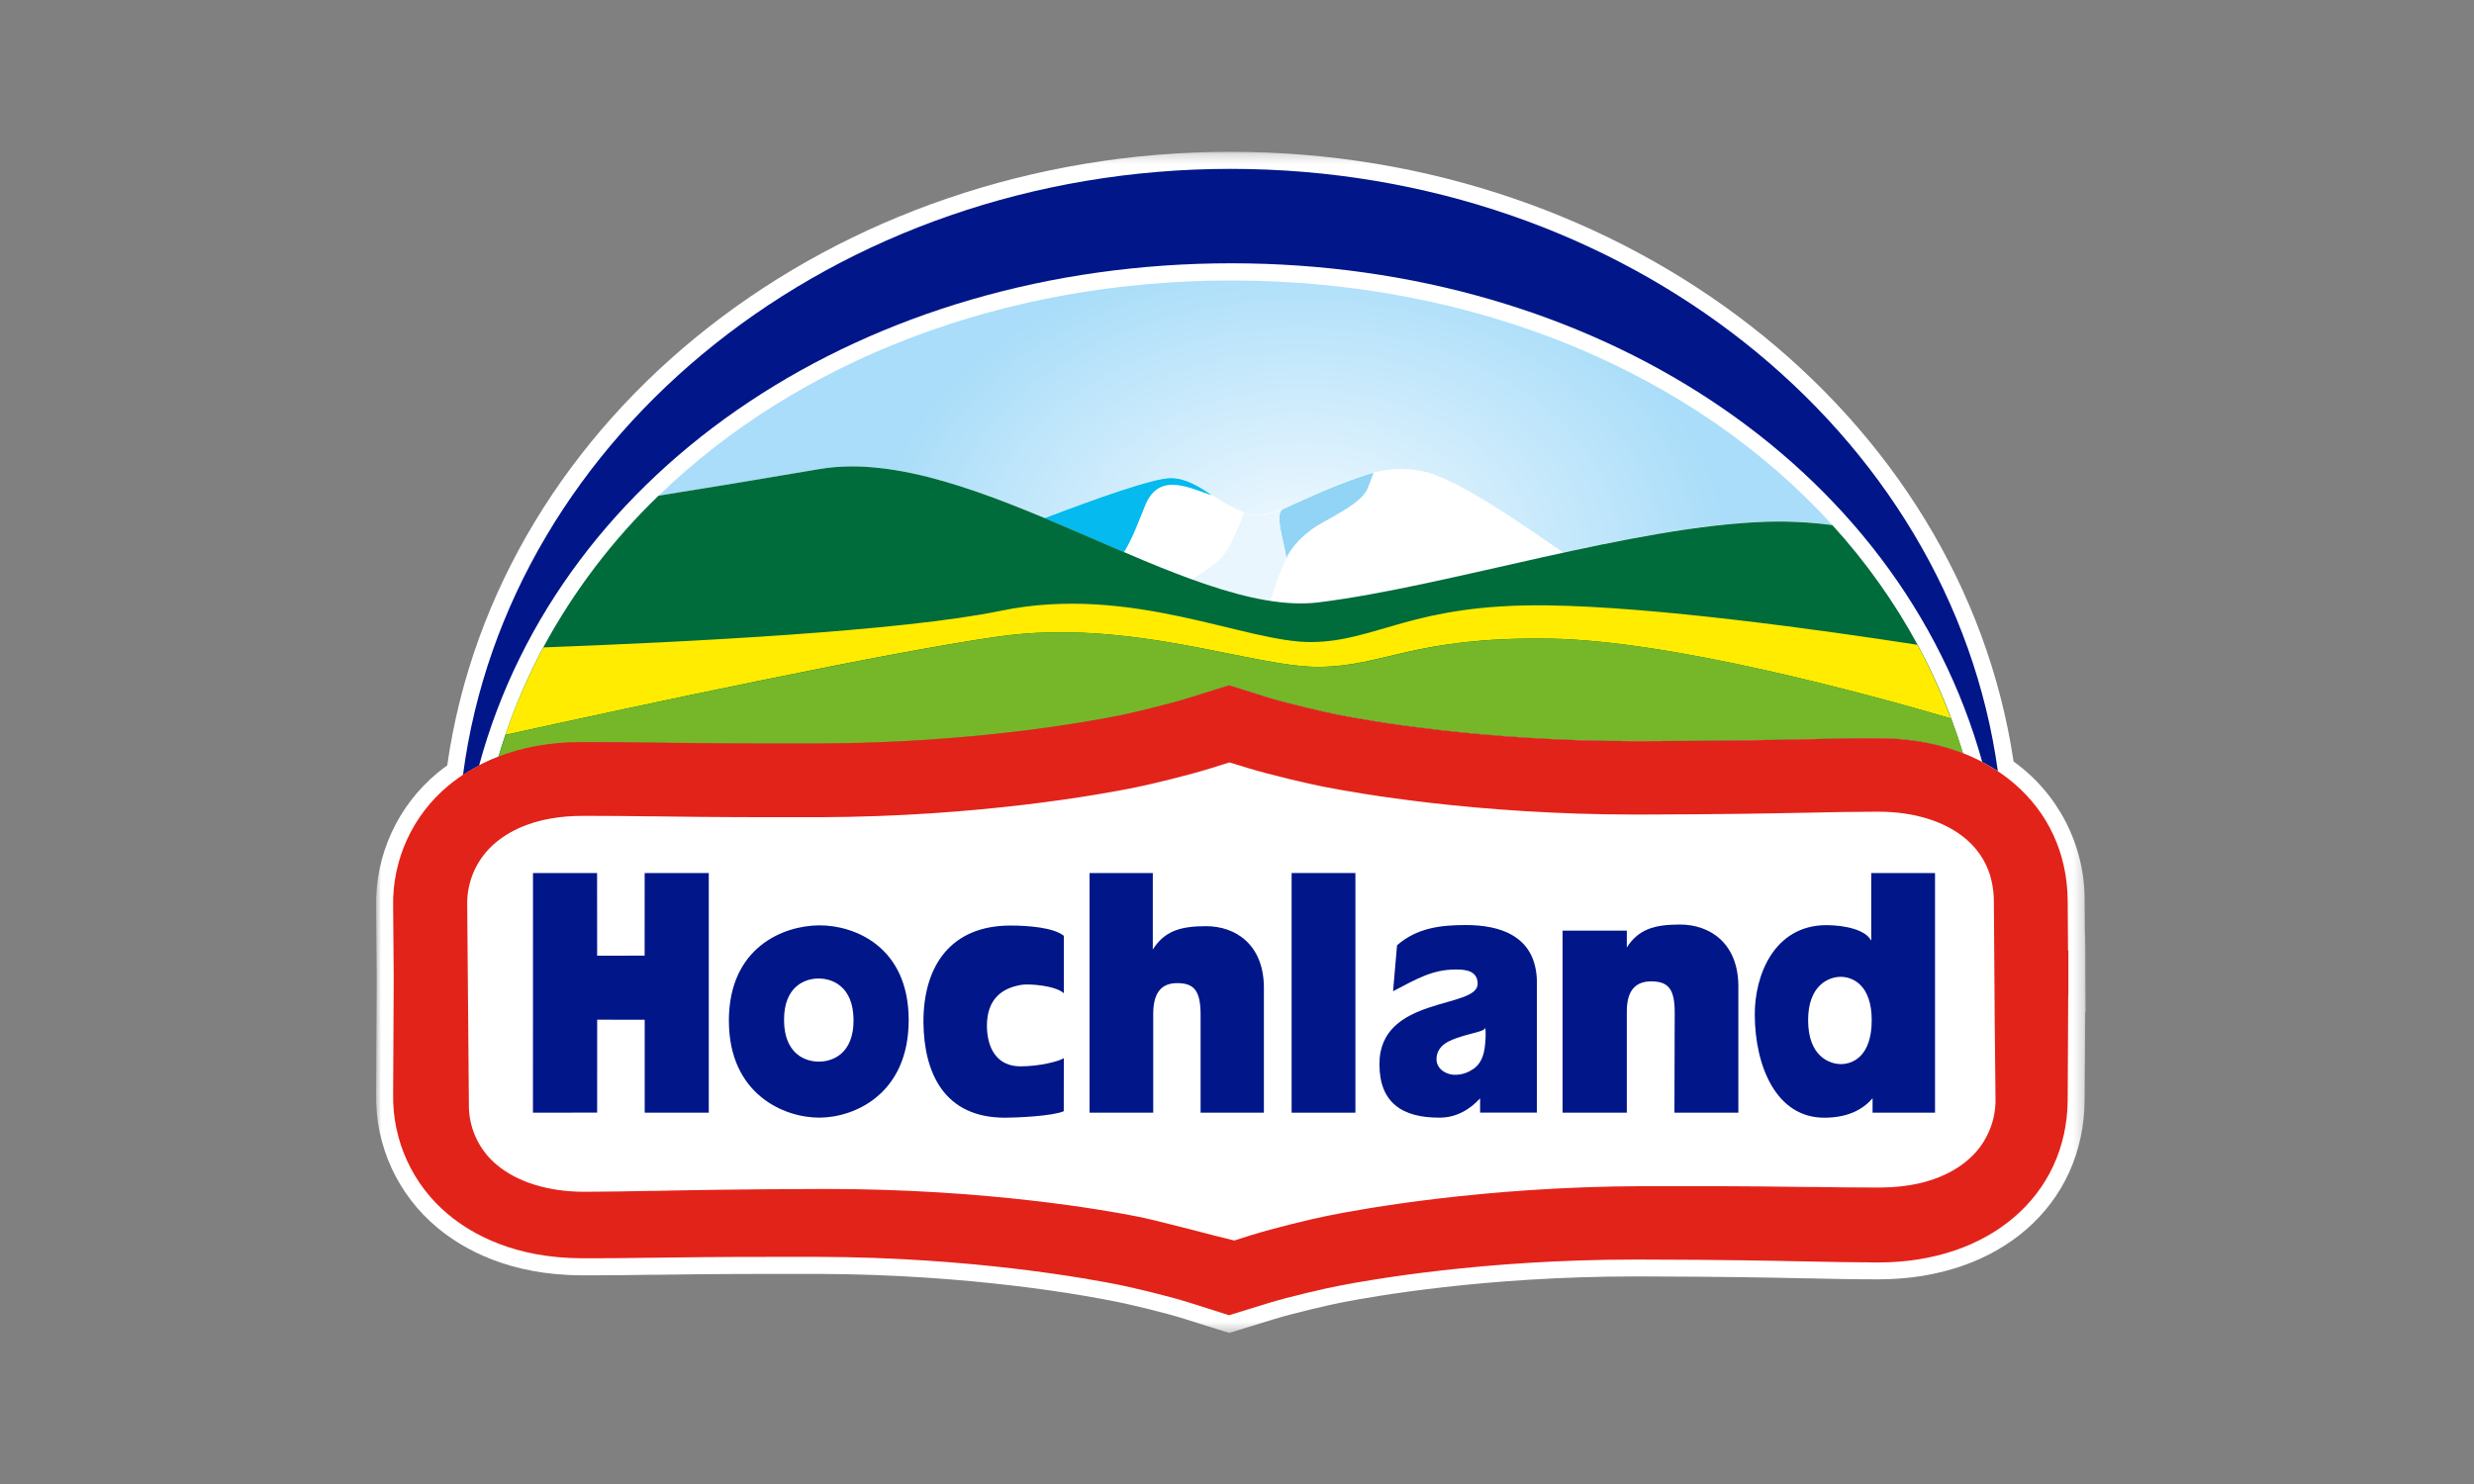
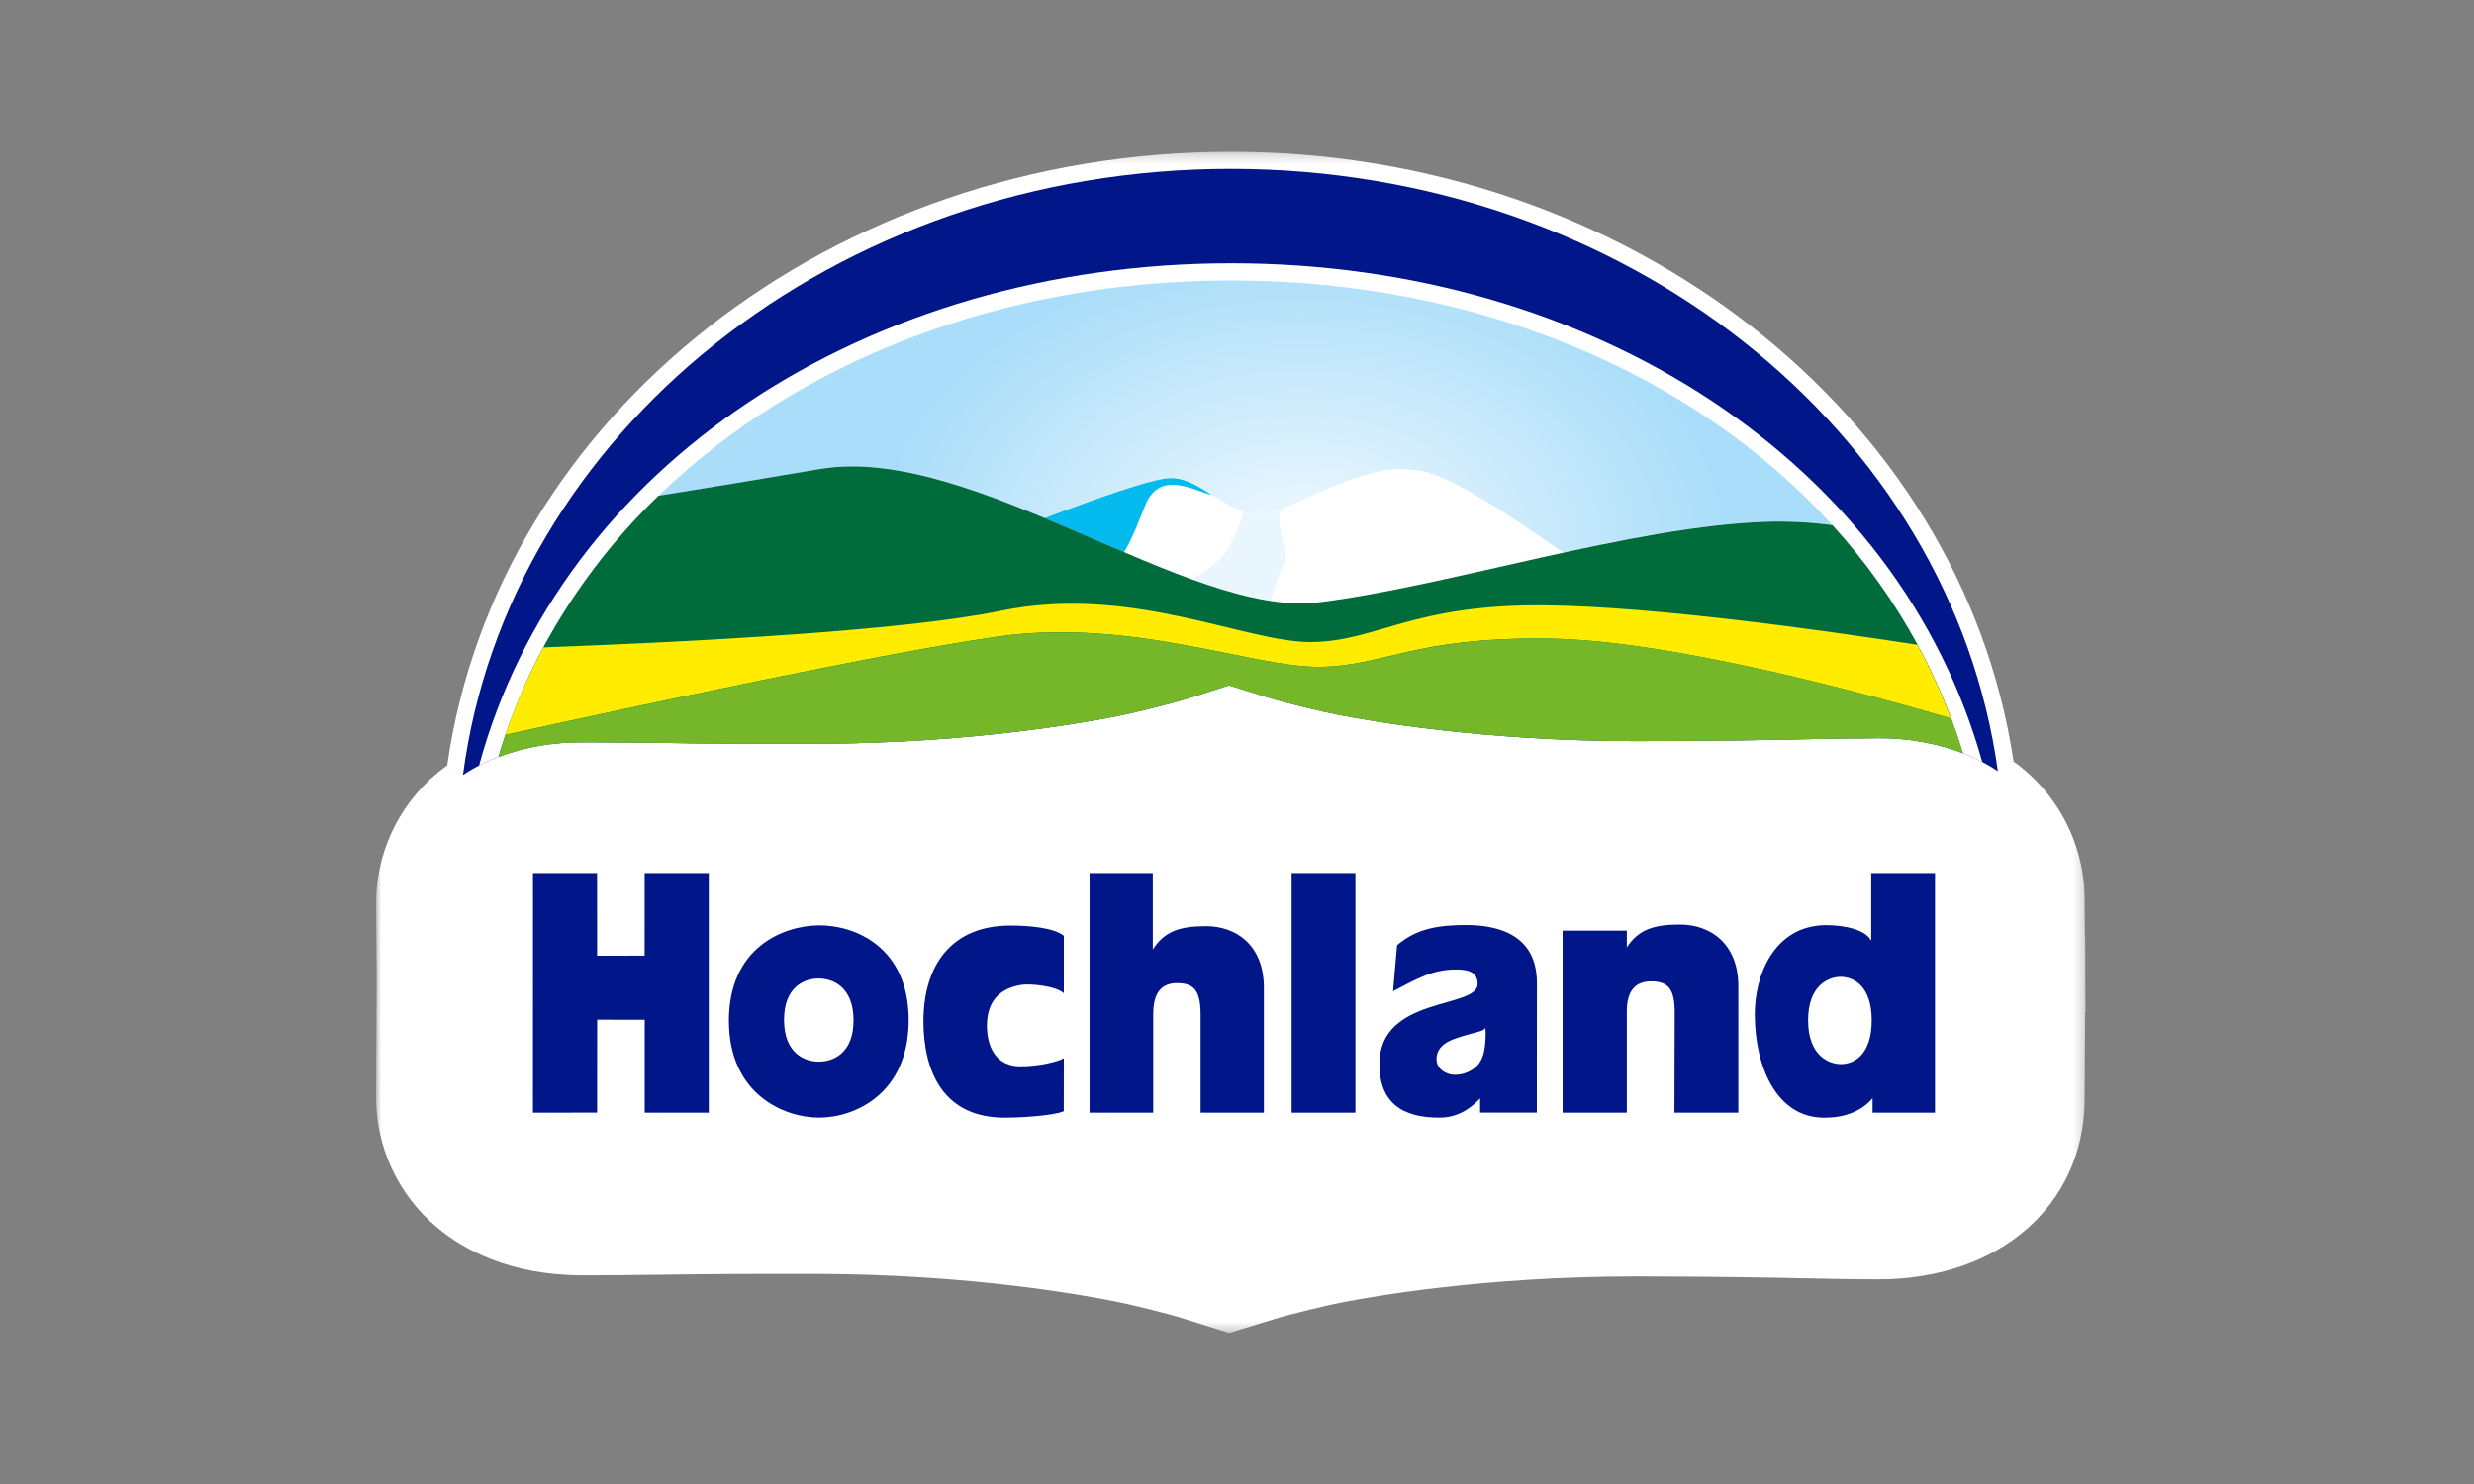
<svg xmlns="http://www.w3.org/2000/svg" xmlns:xlink="http://www.w3.org/1999/xlink" width="250px" height="150px" viewBox="0 0 250 150" version="1.1">
  <rect x="0" y="0" width="250" height="150" fill="#808080" stroke="none" />
  <title>hochland_se</title>
  <desc>Created with Sketch.</desc>
  <defs>
    <polygon id="path-1" points="0 0.252 172.749 0.252 172.749 119.637 0 119.637" />
    <radialGradient cx="54.798%" cy="100%" fx="54.798%" fy="100%" r="111.055%" gradientTransform="translate(0.548,1),scale(0.232,1),rotate(-90),scale(1,1.414),translate(-0.548,-1)" id="radialGradient-3">
      <stop stop-color="#F3FAFF" offset="0%" />
      <stop stop-color="#A9DDF9" offset="100%" />
    </radialGradient>
    <path d="M0.272,21.921 C4.858,21.19 10.25,20.304 16.57,19.225 L16.57,19.225 C23.327,18.083 31.309,20.842 39.263,24.165 L39.263,24.165 C44.09,22.335 49.764,20.293 51.792,20.125 L51.792,20.125 L52.074,20.125 C52.241,20.129 52.407,20.143 52.571,20.169 L52.571,20.169 C52.596,20.166 52.622,20.166 52.647,20.169 L52.647,20.169 C52.798,20.188 52.949,20.214 53.099,20.249 L53.099,20.249 L53.192,20.276 C53.344,20.318 53.492,20.369 53.64,20.424 L53.64,20.424 L53.716,20.452 C53.871,20.51 54.023,20.576 54.171,20.649 L54.171,20.649 C54.333,20.724 54.495,20.807 54.654,20.893 L54.654,20.893 L54.695,20.914 C54.857,21.001 55.023,21.097 55.181,21.193 L55.181,21.193 C56.56,22.021 57.901,23.09 59.36,23.583 L59.36,23.583 C59.709,23.693 60.066,23.774 60.429,23.824 L60.429,23.824 L60.652,23.841 L60.767,23.841 L61.135,23.841 C61.914,23.746 62.674,23.534 63.39,23.214 L63.39,23.214 C64.476,22.724 65.948,22.045 67.503,21.386 L67.503,21.386 C68.676,20.85 69.88,20.382 71.106,19.983 L71.106,19.983 C71.434,19.88 71.758,19.787 72.089,19.7 L72.089,19.7 C72.233,19.663 72.378,19.618 72.52,19.583 L72.52,19.583 C74.301,19.115 76.171,19.107 77.957,19.559 L77.957,19.559 C81.466,20.535 87.887,25.041 91.679,27.658 L91.679,27.658 C98.953,26.072 106.16,24.707 112.366,24.52 L112.366,24.52 C114.543,24.465 116.722,24.58 118.881,24.865 L118.881,24.865 C104.89,9.474 82.87,0.155 58.146,0.155 L58.146,0.155 C35.046,0.155 14.315,8.299 0.272,21.921" id="path-4" />
  </defs>
  <g id="Corporates" stroke="none" stroke-width="1" fill="none" fill-rule="evenodd">
    <g id="hochland_se">
      <g id="Group-47" transform="translate(38, 15)">
        <g id="Group-8" transform="translate(0, 0.093)">
          <g id="Group-3">
            <mask id="mask-2" fill="white">
              <use xlink:href="#path-1" />
            </mask>
            <g id="Clip-2" />
            <path d="M81.715,118.223 C79.736,117.596 76.281,116.775 74.906,116.499 C71.723,115.848 60.135,113.721 44.741,113.672 L40.604,113.672 C34.284,113.672 30.519,113.727 28.023,113.762 L27.63,113.762 C25.675,113.789 23.931,113.814 21.876,113.814 L20.772,113.814 C13.48,113.793 8.826,111.19 6.206,109.008 C2.185,105.677 -0.098,100.695 0.003,95.475 L0.062,83.773 L0.003,76.55 C-0.095,71.333 2.189,66.356 6.209,63.028 C6.513,62.773 6.844,62.521 7.192,62.273 C12.257,26.858 46.144,0.252 86.359,0.252 C126.353,0.252 160.213,26.692 165.474,61.88 C169.996,65.121 172.672,70.349 172.656,75.913 L172.684,79.267 L172.701,79.267 L172.728,80.991 L172.728,83.749 L172.749,87.197 L172.714,87.197 L172.656,96.099 C172.573,106.77 164.002,114.22 151.818,114.22 C149.06,114.22 147.022,114.169 144.685,114.12 L144.498,114.12 C140.775,114.041 136.351,113.948 127.763,113.927 L127.225,113.927 C112.055,113.927 100.677,115.951 97.523,116.568 C96.247,116.82 92.696,117.644 90.693,118.258 L86.211,119.637 L81.715,118.223 Z" id="Fill-1" fill="#FFFFFF" mask="url(#mask-2)" />
          </g>
          <path d="M20.773,59.936 L21.876,59.936 C23.92,59.936 25.668,59.96 27.613,59.987 L27.999,59.987 C30.499,60.025 34.271,60.081 40.604,60.081 L44.741,60.081 C60.256,60.036 72.016,57.881 75.247,57.219 C76.647,56.929 80.184,56.092 82.232,55.44 L86.197,54.175 L90.176,55.416 C92.244,56.05 95.833,56.881 97.175,57.14 C100.35,57.767 111.928,59.815 127.218,59.815 L127.767,59.815 C136.462,59.791 140.909,59.698 144.481,59.622 L144.547,59.622 C146.96,59.574 149.029,59.529 151.728,59.522 L151.818,59.522 C156.548,59.522 160.675,60.732 163.885,62.856 C159.155,28.523 126.253,1.976 86.359,1.976 C46.313,1.976 13.312,28.741 8.785,63.242 C11.326,61.56 15.204,59.95 20.773,59.936" id="Fill-4" fill="#001689" />
          <path d="M20.773,59.936 L21.876,59.936 C23.92,59.936 25.668,59.96 27.613,59.987 L27.999,59.987 C30.499,60.025 34.271,60.081 40.604,60.081 L44.741,60.081 C60.256,60.036 72.016,57.881 75.247,57.219 C76.647,56.929 80.184,56.092 82.232,55.44 L86.197,54.175 L90.176,55.416 C92.244,56.05 95.833,56.881 97.175,57.14 C100.35,57.767 111.928,59.815 127.218,59.815 L127.767,59.815 C136.462,59.791 140.909,59.698 144.481,59.622 L144.547,59.622 C146.96,59.574 149.029,59.529 151.728,59.522 L151.818,59.522 C155.807,59.522 159.369,60.384 162.31,61.935 C153.925,31.799 123.088,11.519 86.418,11.519 C49.585,11.519 18.621,31.971 10.409,62.291 C12.888,60.998 16.27,59.946 20.776,59.936" id="Fill-6" fill="#FFFFFF" />
        </g>
        <g id="Group-11" transform="translate(28.272, 13.195)">
          <mask id="mask-5" fill="white">
            <use xlink:href="#path-4" />
          </mask>
          <use id="Clip-10" fill="url(#radialGradient-3)" xlink:href="#path-4" />
-           <path d="M0.272,21.921 C4.858,21.19 10.25,20.304 16.57,19.225 L16.57,19.225 C23.327,18.083 31.309,20.842 39.263,24.165 L39.263,24.165 C44.09,22.335 49.764,20.293 51.792,20.125 L51.792,20.125 L52.074,20.125 C52.241,20.129 52.407,20.143 52.571,20.169 L52.571,20.169 C52.596,20.166 52.622,20.166 52.647,20.169 L52.647,20.169 C52.798,20.188 52.949,20.214 53.099,20.249 L53.099,20.249 L53.192,20.276 C53.344,20.318 53.492,20.369 53.64,20.424 L53.64,20.424 L53.716,20.452 C53.871,20.51 54.023,20.576 54.171,20.649 L54.171,20.649 C54.333,20.724 54.495,20.807 54.654,20.893 L54.654,20.893 L54.695,20.914 C54.857,21.001 55.023,21.097 55.181,21.193 L55.181,21.193 C56.56,22.021 57.901,23.09 59.36,23.583 L59.36,23.583 C59.709,23.693 60.066,23.774 60.429,23.824 L60.429,23.824 L60.652,23.841 L60.767,23.841 L61.135,23.841 C61.914,23.746 62.674,23.534 63.39,23.214 L63.39,23.214 C64.476,22.724 65.948,22.045 67.503,21.386 L67.503,21.386 C68.676,20.85 69.88,20.382 71.106,19.983 L71.106,19.983 C71.434,19.88 71.758,19.787 72.089,19.7 L72.089,19.7 C72.233,19.663 72.378,19.618 72.52,19.583 L72.52,19.583 C74.301,19.115 76.171,19.107 77.957,19.559 L77.957,19.559 C81.466,20.535 87.887,25.041 91.679,27.658 L91.679,27.658 C98.953,26.072 106.16,24.707 112.366,24.52 L112.366,24.52 C114.543,24.465 116.722,24.58 118.881,24.865 L118.881,24.865 C104.89,9.474 82.87,0.155 58.146,0.155 L58.146,0.155 C35.046,0.155 14.315,8.299 0.272,21.921" id="Fill-9" mask="url(#mask-5)" />
+           <path d="M0.272,21.921 C4.858,21.19 10.25,20.304 16.57,19.225 C23.327,18.083 31.309,20.842 39.263,24.165 L39.263,24.165 C44.09,22.335 49.764,20.293 51.792,20.125 L51.792,20.125 L52.074,20.125 C52.241,20.129 52.407,20.143 52.571,20.169 L52.571,20.169 C52.596,20.166 52.622,20.166 52.647,20.169 L52.647,20.169 C52.798,20.188 52.949,20.214 53.099,20.249 L53.099,20.249 L53.192,20.276 C53.344,20.318 53.492,20.369 53.64,20.424 L53.64,20.424 L53.716,20.452 C53.871,20.51 54.023,20.576 54.171,20.649 L54.171,20.649 C54.333,20.724 54.495,20.807 54.654,20.893 L54.654,20.893 L54.695,20.914 C54.857,21.001 55.023,21.097 55.181,21.193 L55.181,21.193 C56.56,22.021 57.901,23.09 59.36,23.583 L59.36,23.583 C59.709,23.693 60.066,23.774 60.429,23.824 L60.429,23.824 L60.652,23.841 L60.767,23.841 L61.135,23.841 C61.914,23.746 62.674,23.534 63.39,23.214 L63.39,23.214 C64.476,22.724 65.948,22.045 67.503,21.386 L67.503,21.386 C68.676,20.85 69.88,20.382 71.106,19.983 L71.106,19.983 C71.434,19.88 71.758,19.787 72.089,19.7 L72.089,19.7 C72.233,19.663 72.378,19.618 72.52,19.583 L72.52,19.583 C74.301,19.115 76.171,19.107 77.957,19.559 L77.957,19.559 C81.466,20.535 87.887,25.041 91.679,27.658 L91.679,27.658 C98.953,26.072 106.16,24.707 112.366,24.52 L112.366,24.52 C114.543,24.465 116.722,24.58 118.881,24.865 L118.881,24.865 C104.89,9.474 82.87,0.155 58.146,0.155 L58.146,0.155 C35.046,0.155 14.315,8.299 0.272,21.921" id="Fill-9" mask="url(#mask-5)" />
        </g>
        <g id="Group-46" transform="translate(1.724, 31.812)">
          <path d="M104.504,0.941 C102.731,0.494 100.874,0.504 99.106,0.972 L99.057,0.972 C96.109,1.741 92.141,3.637 89.872,4.658 C89.173,4.958 88.433,5.15 87.676,5.227 C87.09,5.245 86.506,5.156 85.952,4.965 C84.823,4.517 83.755,3.929 82.773,3.213 C81.442,2.341 80.115,1.489 78.636,1.489 C76.912,1.458 70.889,3.62 65.824,5.544 C68.524,6.671 71.22,7.864 73.864,8.992 C76.205,9.992 78.502,10.936 80.722,11.75 C83.272,12.718 85.909,13.442 88.596,13.912 L88.803,13.946 C90.362,14.199 91.947,14.241 93.517,14.07 C100.698,13.181 109.5,10.967 118.23,9.05 C114.438,6.433 108.018,1.931 104.508,0.955" id="Fill-12" fill="#FFFFFF" />
          <path d="M73.857,8.999 C74.775,7.554 75.519,5.389 76.04,4.172 C77.526,0.686 80.867,2.758 82.756,3.234 C81.425,2.362 80.098,1.527 78.619,1.51 C76.895,1.479 70.872,3.641 65.807,5.565 C68.507,6.692 71.203,7.885 73.847,9.012" id="Fill-14" fill="#04BAEE" />
-           <path d="M89.869,4.675 L89.972,4.637 L89.917,4.661 C89.169,5.006 89.755,7.075 90.079,8.602 C90.161,8.935 90.221,9.272 90.262,9.612 C90.721,8.578 91.92,7.102 93.989,5.972 C96.699,4.489 98.126,3.558 98.533,2.41 L98.995,1.207 L99.095,0.979 C96.147,1.748 92.141,3.655 89.872,4.675" id="Fill-16" fill="#91D4F5" />
          <path d="M88.676,13.926 C89.064,12.444 89.594,11.003 90.259,9.623 C90.128,8.219 88.979,5.082 89.914,4.665 L89.969,4.641 C89.239,4.96 88.465,5.164 87.673,5.248 C87.087,5.267 86.502,5.178 85.949,4.986 C85.79,5.806 85.001,7.399 84.532,8.357 C83.735,9.995 82.087,10.826 80.739,11.75 C83.317,12.728 85.983,13.457 88.7,13.926" id="Fill-18" fill="#EAF6FD" />
          <path d="M157.452,25.806 C156.525,23.332 155.431,20.924 154.18,18.597 C154.159,18.563 154.138,18.518 154.111,18.466 C154.091,18.435 154.074,18.403 154.059,18.37 C151.683,14.002 148.789,9.938 145.44,6.265 C143.279,5.979 141.099,5.863 138.92,5.92 C125.298,6.327 106.687,12.443 93.52,14.074 C80.353,15.705 58.522,-2.007 43.121,0.597 C36.798,1.676 31.398,2.562 26.82,3.293 C22.171,7.773 18.243,12.945 15.173,18.625 C13.659,21.46 12.379,24.414 11.346,27.458 C11.096,28.196 10.859,28.94 10.636,29.692 C13.327,28.687 16.18,28.186 19.052,28.216 L20.155,28.216 C22.203,28.216 23.948,28.237 25.892,28.268 L26.275,28.268 C28.775,28.306 32.547,28.361 38.88,28.361 L43.017,28.361 C58.532,28.316 70.292,26.162 73.523,25.5 C74.923,25.21 78.46,24.372 80.508,23.721 L84.473,22.455 L88.448,23.696 C90.517,24.331 94.106,25.162 95.451,25.42 C98.626,26.048 110.2,28.096 125.495,28.096 L126.043,28.096 C134.738,28.072 139.186,27.979 142.757,27.903 L142.823,27.903 C145.236,27.854 147.305,27.81 150.001,27.803 L150.091,27.803 C153.008,27.772 155.905,28.285 158.634,29.316 C158.273,28.133 157.878,26.966 157.448,25.817" id="Fill-20" fill="#006C3B" />
          <path d="M154.059,18.366 C144.357,16.866 127.539,14.515 116.63,14.377 C102.963,14.201 99.474,18.018 92.81,18.087 C86.145,18.156 74.599,12.198 61.408,14.925 C51.44,16.994 29.385,18.101 15.187,18.628 C13.666,21.463 12.381,24.417 11.343,27.461 C24.865,24.489 49.816,19.132 61.18,17.521 C74.55,15.625 86.942,20.659 93.589,20.59 C100.236,20.521 103.07,17.559 116.741,17.735 C129.056,17.894 148.839,23.29 157.424,25.806 C156.469,23.251 155.336,20.764 154.035,18.366" id="Fill-22" fill="#FFEC00" />
          <path d="M19.049,28.217 L20.152,28.217 C22.196,28.217 23.945,28.24 25.889,28.268 L26.275,28.268 C28.775,28.306 32.547,28.361 38.88,28.361 L43.017,28.361 C58.532,28.316 70.293,26.162 73.523,25.5 C74.923,25.21 78.46,24.372 80.508,23.72 L84.473,22.455 L88.452,23.697 C90.521,24.331 94.11,25.162 95.451,25.42 C98.626,26.048 110.204,28.095 125.494,28.095 L126.043,28.095 C134.738,28.072 139.185,27.979 142.757,27.903 L142.823,27.903 C145.236,27.854 147.305,27.81 150.004,27.803 L150.094,27.803 C153.011,27.772 155.908,28.286 158.638,29.316 C158.279,28.132 157.884,26.966 157.452,25.817 C148.853,23.296 129.073,17.887 116.768,17.745 C103.101,17.57 100.281,20.531 93.616,20.6 C86.952,20.669 74.564,15.636 61.208,17.532 C49.83,19.142 24.889,24.5 11.371,27.472 C11.12,28.209 10.883,28.954 10.66,29.706 C13.351,28.701 16.204,28.2 19.076,28.23" id="Fill-24" fill="#76B72A" />
-           <path d="M169.288,52.037 L169.288,49.279 L169.253,49.279 L169.219,44.224 C169.143,34.571 161.289,27.81 150.091,27.81 L150.001,27.81 C147.298,27.81 145.222,27.861 142.823,27.91 L142.757,27.91 C139.185,27.985 134.738,28.079 126.043,28.103 L125.501,28.103 C110.207,28.103 98.633,26.058 95.458,25.431 C94.116,25.162 90.527,24.331 88.459,23.707 L84.473,22.455 L80.505,23.696 C78.457,24.345 74.923,25.186 73.52,25.475 C70.289,26.134 58.543,28.292 43.014,28.337 L38.877,28.337 C32.543,28.337 28.771,28.282 26.272,28.244 L25.892,28.244 C23.934,28.216 22.203,28.192 20.155,28.192 L19.052,28.192 C12.27,28.192 7.985,30.606 5.582,32.599 C1.957,35.608 -0.097,40.107 0.003,44.817 L0.062,52.058 L0.003,63.766 C-0.087,68.47 1.971,72.958 5.592,75.961 C8.005,77.96 12.277,80.35 19.062,80.371 L20.166,80.371 C22.214,80.371 23.958,80.35 25.903,80.319 L26.275,80.319 C28.775,80.281 32.547,80.229 38.88,80.229 L43.017,80.229 C58.532,80.274 70.292,82.432 73.523,83.09 C74.923,83.38 78.46,84.218 80.508,84.869 L84.473,86.128 L88.452,84.901 C90.52,84.266 94.11,83.435 95.451,83.177 C98.626,82.549 110.204,80.502 125.494,80.502 L126.043,80.502 C134.738,80.522 139.185,80.618 142.757,80.691 L142.823,80.691 C145.236,80.739 147.305,80.784 150.001,80.795 L150.091,80.795 C161.275,80.795 169.143,74.04 169.219,64.376 L169.27,53.792 L169.288,53.792 L169.288,52.037 Z" id="Fill-26" fill="#E2231A" />
-           <path d="M83.353,78.171 C83.28,78.15 76.75,76.447 75.392,76.188 C72.089,75.526 60.029,73.368 43.848,73.368 L43.317,73.368 C34.484,73.396 30.006,73.489 26.403,73.561 L25.985,73.561 C23.748,73.606 21.81,73.644 19.355,73.651 L19.311,73.651 C15.666,73.651 12.508,72.661 10.415,70.875 C8.613,69.346 7.599,67.084 7.657,64.721 L7.488,44.724 C7.419,42.257 8.493,39.897 10.398,38.329 C11.853,37.115 14.535,35.667 19.1,35.657 L20.173,35.657 C22.169,35.657 23.927,35.677 25.789,35.701 L26.182,35.701 C28.668,35.736 32.447,35.791 38.88,35.791 L43.038,35.791 C59.242,35.739 71.616,33.471 75.019,32.778 C76.526,32.464 80.332,31.571 82.766,30.799 L84.508,30.251 L86.256,30.785 C88.717,31.54 92.575,32.423 94.003,32.705 C97.357,33.364 109.517,35.522 125.501,35.522 L126.077,35.522 C134.841,35.498 139.32,35.405 142.919,35.333 L143.002,35.333 C145.36,35.281 147.398,35.239 150.029,35.233 L150.097,35.233 C153.725,35.233 156.872,36.222 158.962,38.015 C160.792,39.59 161.72,41.68 161.758,44.238 L161.844,56.519 L161.923,64.152 C161.976,66.07 161.337,67.942 160.124,69.427 C158.965,70.831 156.152,73.196 150.315,73.22 L149.487,73.22 C147.457,73.22 145.764,73.199 143.805,73.168 L143.188,73.168 C140.271,73.13 136.637,73.082 130.59,73.082 L126.339,73.082 C110.169,73.134 97.819,75.388 94.416,76.081 L94.234,76.119 C92.768,76.419 89.007,77.312 86.597,78.071 L85.001,78.574 L83.353,78.171 Z" id="Fill-28" fill="#FFFFFF" />
          <polygon id="Fill-30" fill="#001689" points="14.136 41.438 20.611 41.432 20.617 49.789 25.417 49.782 25.42 41.432 31.898 41.432 31.898 65.655 25.424 65.655 25.424 56.26 20.621 56.257 20.617 65.649 14.132 65.655" />
          <polyline id="Fill-32" fill="#001689" points="91.072 41.432 97.24 41.432 97.24 65.656 90.796 65.656 90.796 41.432" />
          <path d="M43.038,60.494 C44.417,60.494 46.548,59.691 46.527,56.284 C46.506,52.878 44.376,52.092 42.993,52.092 C41.611,52.092 39.487,52.892 39.504,56.305 C39.521,59.718 41.655,60.508 43.038,60.494 M33.929,56.374 C33.929,48.931 39.445,46.755 43.014,46.721 C46.582,46.686 52.099,48.844 52.099,56.295 C52.099,63.746 46.658,66.145 43.076,66.156 C39.494,66.166 33.932,63.79 33.932,56.357" id="Fill-34" fill="#001689" />
          <path d="M115.582,52.55 C115.582,47.706 111.738,46.689 108.411,46.689 C105.797,46.689 103.442,46.993 101.45,48.734 L101.047,53.378 C103.484,52.109 105.011,51.192 107.37,51.182 C108.421,51.182 109.556,51.313 109.597,52.596 C109.68,55.209 99.64,53.778 99.671,60.766 C99.671,64.655 101.984,66.183 105.78,66.156 C108.121,66.156 109.528,64.518 109.842,64.208 L109.842,65.645 L115.575,65.645 L115.582,52.55 Z M109.083,61.277 C108.546,61.649 107.905,61.841 107.252,61.825 C106.563,61.825 105.456,61.356 105.435,60.263 C105.435,58.729 107.008,58.284 107.662,58.05 C109.094,57.56 110.421,57.436 110.373,57.015 C110.421,57.599 110.412,58.185 110.345,58.767 C110.245,59.998 109.817,60.835 109.08,61.291 L109.083,61.277 Z" id="Fill-36" fill="#001689" />
          <path d="M146.312,60.746 C147.536,60.746 149.415,59.901 149.415,56.322 C149.415,52.744 147.491,51.923 146.277,51.923 C145.064,51.923 142.971,52.778 142.988,56.35 C143.005,59.922 145.098,60.746 146.322,60.746 L146.312,60.746 Z M149.501,64.194 C148.504,65.369 146.939,66.162 144.647,66.162 C139.706,66.183 137.62,60.856 137.599,55.785 C137.569,51.82 139.52,46.724 144.812,46.7 C146.788,46.7 148.804,47.21 149.318,48.213 L149.366,48.213 L149.366,41.432 L155.811,41.432 L155.811,65.655 L149.501,65.655 L149.501,64.194 Z" id="Fill-38" fill="#001689" />
          <path d="M118.178,47.252 L124.667,47.252 L124.667,48.993 L124.639,48.993 C125.843,47.103 127.453,46.641 130.035,46.638 C133.059,46.638 135.896,48.51 135.938,52.802 L135.938,65.656 L129.48,65.656 L129.507,55.53 C129.507,53.209 128.897,52.382 127.135,52.382 C125.639,52.382 124.646,53.199 124.667,55.485 L124.667,65.656 L118.178,65.656 L118.178,47.252" id="Fill-40" fill="#001689" />
          <path d="M81.598,65.656 L81.598,55.702 C81.58,53.378 80.984,52.554 79.222,52.561 C77.726,52.561 76.809,53.416 76.809,55.688 L76.809,65.656 L70.379,65.656 L70.379,41.432 L76.767,41.432 L76.767,49.165 C77.964,47.275 79.564,46.814 82.132,46.803 C85.156,46.803 87.962,48.675 87.993,52.968 L87.993,65.656 L81.598,65.656" id="Fill-42" fill="#001689" />
          <path d="M67.776,60.146 C67.227,60.491 65.293,60.97 63.393,60.973 C61.008,60.973 60.025,59.143 60.004,56.888 C60.004,54.13 61.566,53.04 63.514,52.73 C64.242,52.613 66.883,52.785 67.776,53.578 L67.776,47.775 C66.741,46.948 64.242,46.741 62.376,46.741 C56.432,46.741 53.571,50.734 53.591,56.509 C53.636,61.611 55.66,66.183 61.866,66.162 C63.045,66.162 66.665,65.997 67.769,65.507 L67.776,60.146 Z" id="Fill-44" fill="#001689" />
        </g>
      </g>
    </g>
  </g>
</svg>